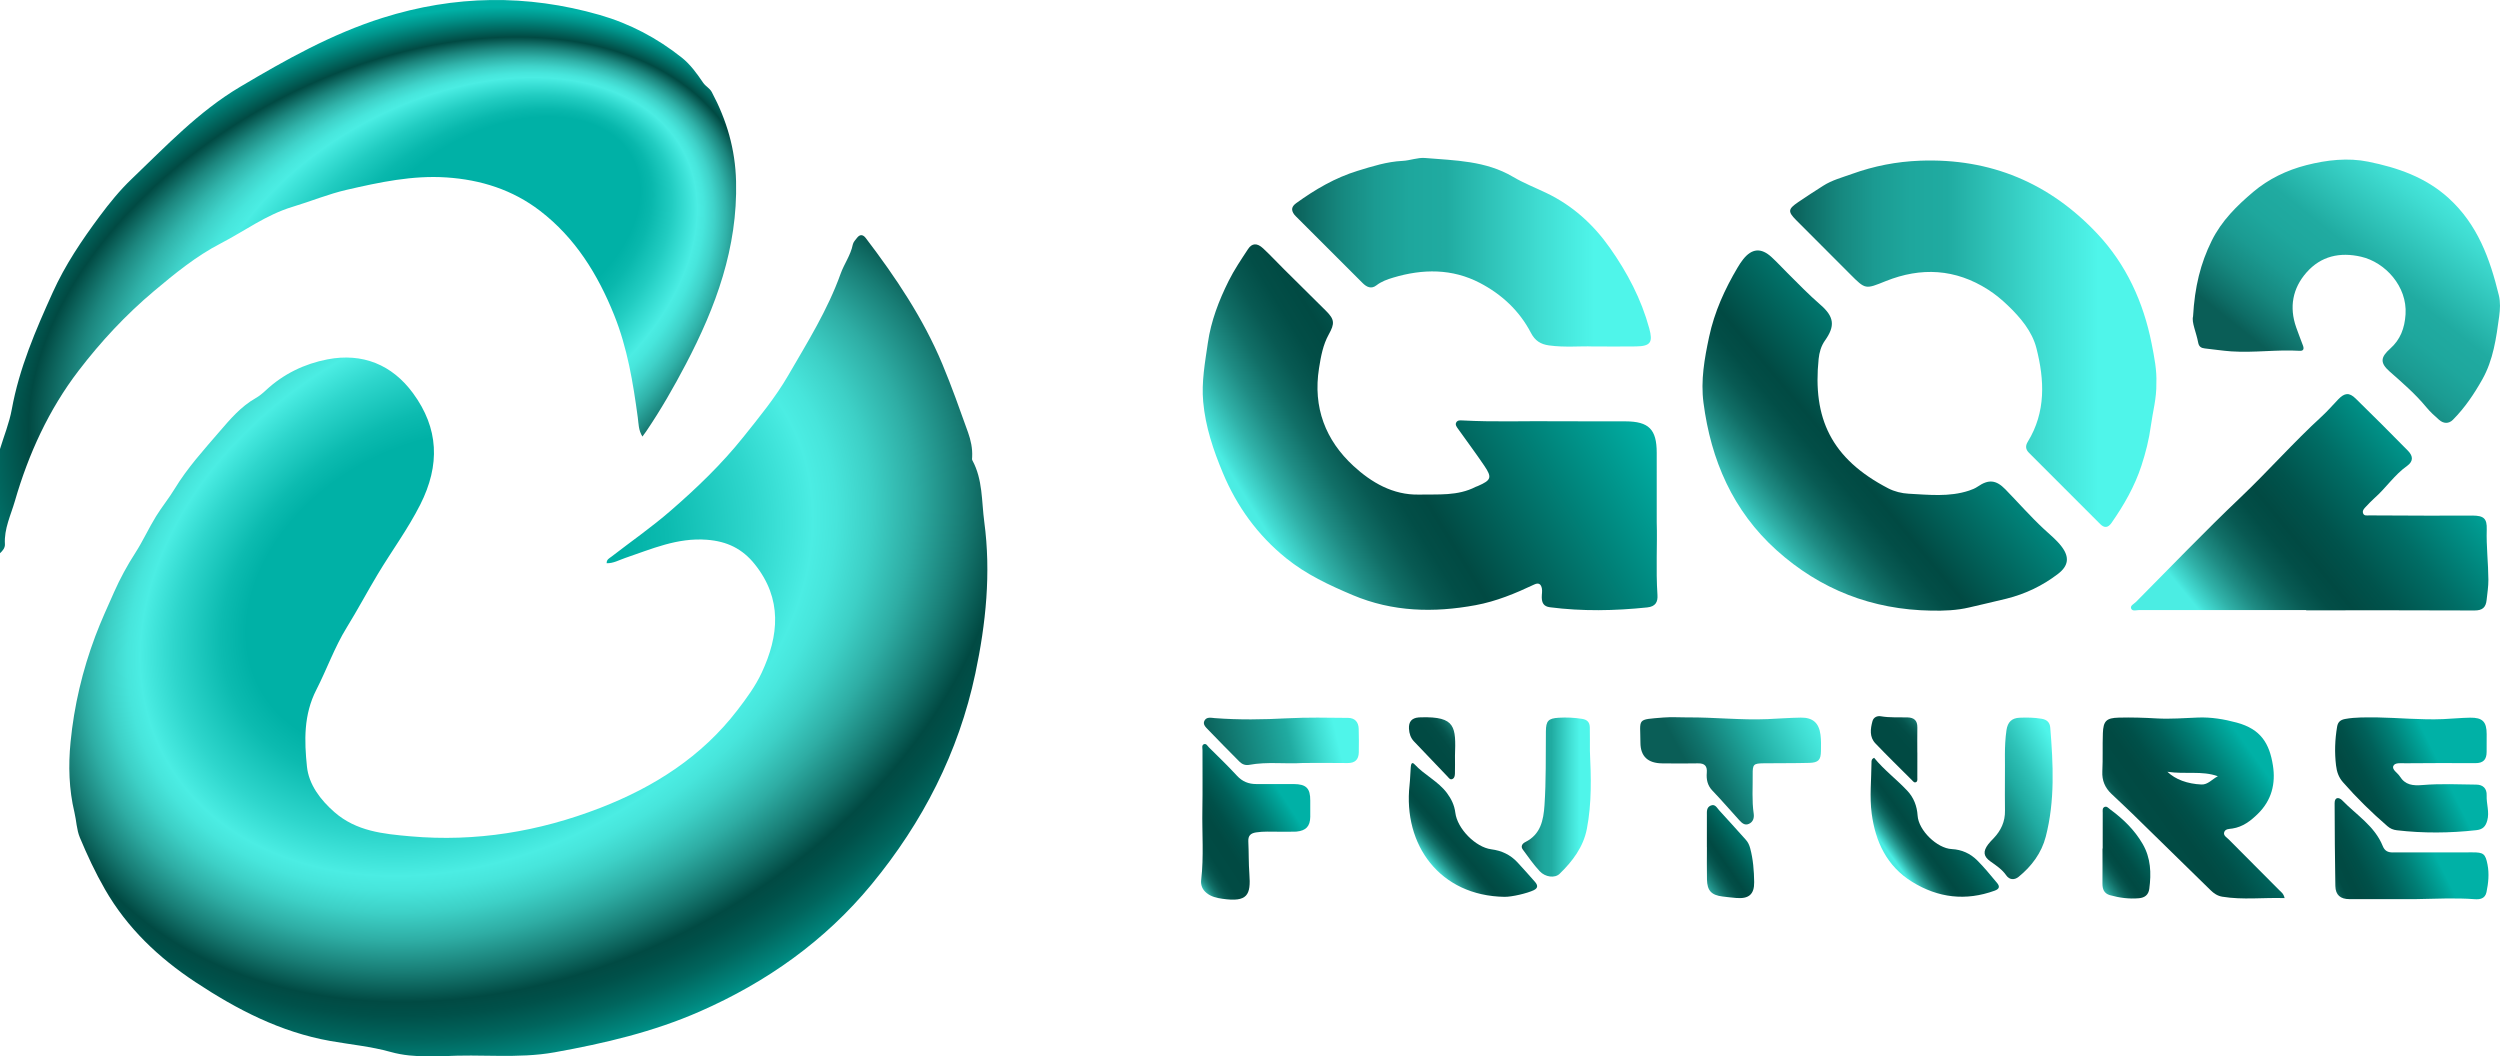
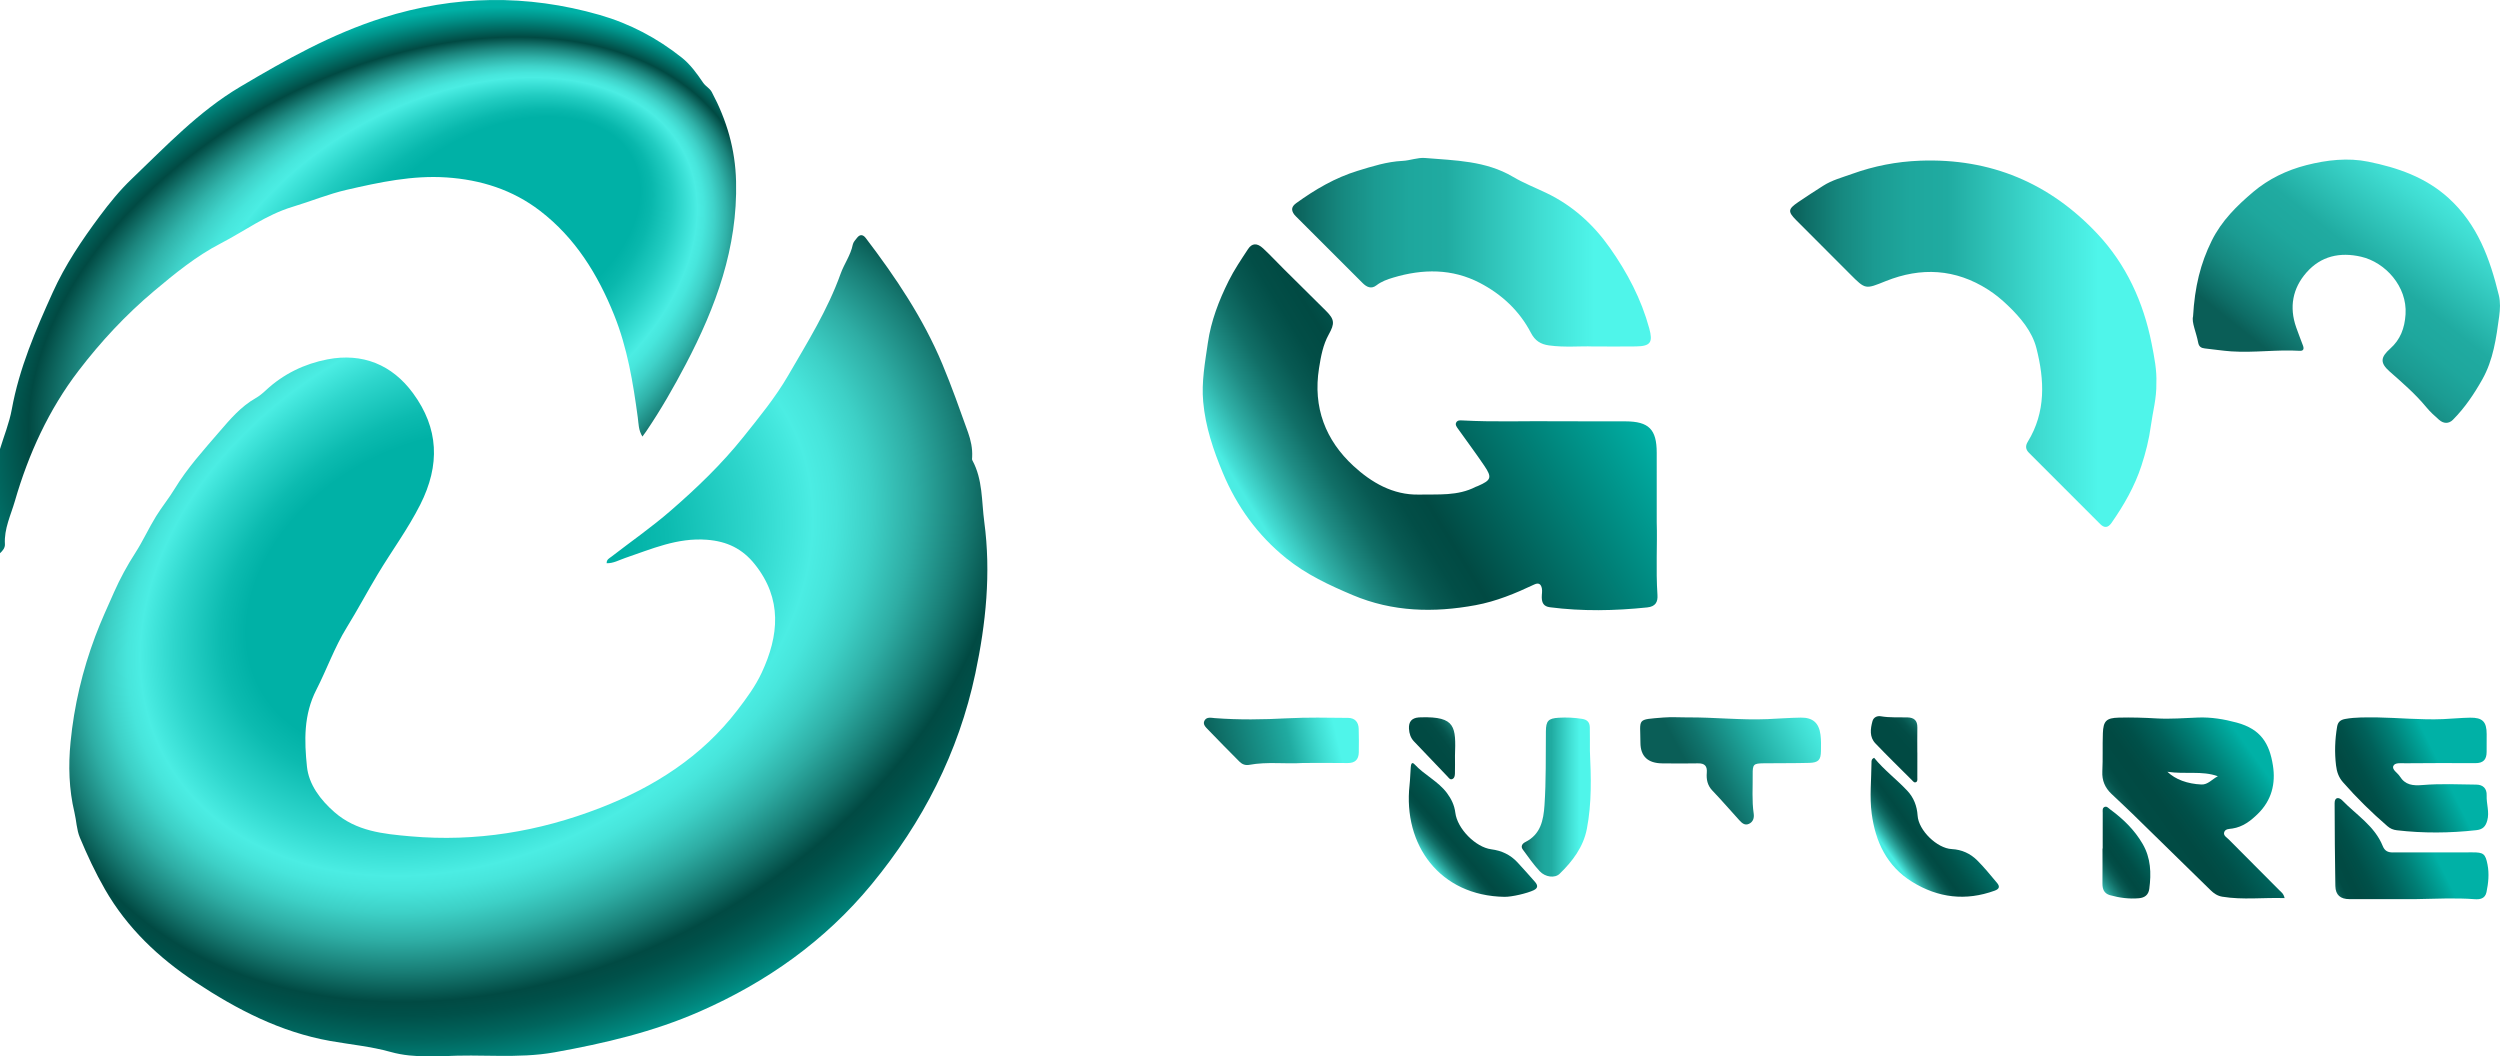
<svg xmlns="http://www.w3.org/2000/svg" xmlns:xlink="http://www.w3.org/1999/xlink" id="Layer_2" data-name="Layer 2" viewBox="0 0 1690.221 714.286">
  <defs>
    <style>
      .cls-1 {
        fill: url(#linear-gradient-12);
      }

      .cls-1, .cls-2, .cls-3, .cls-4, .cls-5, .cls-6, .cls-7, .cls-8, .cls-9, .cls-10, .cls-11, .cls-12, .cls-13, .cls-14, .cls-15, .cls-16, .cls-17, .cls-18, .cls-19, .cls-20, .cls-21, .cls-22 {
        stroke-width: 0px;
      }

      .cls-2 {
        fill: url(#linear-gradient-17);
      }

      .cls-3 {
        fill: url(#linear-gradient-19);
      }

      .cls-4 {
        fill: url(#linear-gradient);
      }

      .cls-5 {
        fill: url(#linear-gradient-6);
      }

      .cls-6 {
        fill: url(#linear-gradient-15);
      }

      .cls-7 {
        fill: url(#linear-gradient-11);
      }

      .cls-8 {
        fill: url(#linear-gradient-5);
      }

      .cls-9 {
        fill: url(#linear-gradient-13);
      }

      .cls-10 {
        fill: url(#linear-gradient-16);
      }

      .cls-11 {
        fill: url(#linear-gradient-20);
      }

      .cls-12 {
        fill: url(#linear-gradient-14);
      }

      .cls-13 {
        fill: url(#linear-gradient-2);
      }

      .cls-14 {
        fill: url(#linear-gradient-7);
      }

      .cls-15 {
        fill: url(#radial-gradient-2);
      }

      .cls-16 {
        fill: url(#linear-gradient-3);
      }

      .cls-17 {
        fill: url(#linear-gradient-9);
      }

      .cls-18 {
        fill: url(#radial-gradient);
      }

      .cls-19 {
        fill: url(#linear-gradient-8);
      }

      .cls-20 {
        fill: url(#linear-gradient-18);
      }

      .cls-21 {
        fill: url(#linear-gradient-10);
      }

      .cls-22 {
        fill: url(#linear-gradient-4);
      }
    </style>
    <radialGradient id="radial-gradient" cx="237.845" cy="247.536" fx="430.541" fy="172.345" r="324.685" gradientTransform="translate(-48.578 218.063) rotate(-28.431) scale(1 .656)" gradientUnits="userSpaceOnUse">
      <stop offset=".311" stop-color="#00b1a6" />
      <stop offset=".363" stop-color="#09b8ad" />
      <stop offset=".447" stop-color="#21ccc1" />
      <stop offset=".554" stop-color="#49ece2" />
      <stop offset=".557" stop-color="#4bede3" />
      <stop offset=".587" stop-color="#47e6dc" />
      <stop offset=".631" stop-color="#3fd2c9" />
      <stop offset=".684" stop-color="#30b2a9" />
      <stop offset=".743" stop-color="#1c867e" />
      <stop offset=".807" stop-color="#034e47" />
      <stop offset=".812" stop-color="#014a43" />
      <stop offset=".94" stop-color="#00938a" />
      <stop offset="1" stop-color="#00b1a6" />
    </radialGradient>
    <radialGradient id="radial-gradient-2" cx="373.714" cy="390.787" fx="264.295" fy="334.6" r="430.527" gradientTransform="translate(-94.182 313.024) rotate(-28.574) scale(1 .747)" gradientUnits="userSpaceOnUse">
      <stop offset=".311" stop-color="#00b1a6" />
      <stop offset=".37" stop-color="#0cbbb0" />
      <stop offset=".479" stop-color="#2ed6cc" />
      <stop offset=".557" stop-color="#4bede3" />
      <stop offset=".587" stop-color="#47e5db" />
      <stop offset=".633" stop-color="#3dd0c6" />
      <stop offset=".689" stop-color="#2eada4" />
      <stop offset=".752" stop-color="#187d75" />
      <stop offset=".812" stop-color="#014a43" />
      <stop offset=".842" stop-color="#00514a" />
      <stop offset=".888" stop-color="#00655d" />
      <stop offset=".942" stop-color="#00867d" />
      <stop offset="1" stop-color="#00b1a6" />
    </radialGradient>
    <linearGradient id="linear-gradient" x1="858.939" y1="363.348" x2="1120.864" y2="202.275" gradientUnits="userSpaceOnUse">
      <stop offset="0" stop-color="#4bede3" />
      <stop offset=".015" stop-color="#44ded5" />
      <stop offset=".07" stop-color="#30b1a8" />
      <stop offset=".124" stop-color="#1f8c84" />
      <stop offset=".178" stop-color="#116f67" />
      <stop offset=".232" stop-color="#085a53" />
      <stop offset=".284" stop-color="#024e47" />
      <stop offset=".335" stop-color="#014a43" />
      <stop offset=".842" stop-color="#00b1a6" />
    </linearGradient>
    <linearGradient id="linear-gradient-2" x1="1185.278" y1="364.692" x2="1374.302" y2="206.655" xlink:href="#linear-gradient" />
    <linearGradient id="linear-gradient-3" x1="1210.292" y1="232.387" x2="1457.943" y2="232.387" gradientUnits="userSpaceOnUse">
      <stop offset=".001" stop-color="#0a5e57" />
      <stop offset=".045" stop-color="#0e6d66" />
      <stop offset=".138" stop-color="#16887f" />
      <stop offset=".232" stop-color="#1b9b92" />
      <stop offset=".328" stop-color="#1ea79d" />
      <stop offset=".429" stop-color="#20aba1" />
      <stop offset=".686" stop-color="#3fdcd1" />
      <stop offset=".842" stop-color="#4ff5ea" />
    </linearGradient>
    <linearGradient id="linear-gradient-4" x1="1552.633" y1="252.773" x2="1682.078" y2="90.301" xlink:href="#linear-gradient-3" />
    <linearGradient id="linear-gradient-5" x1="1508.933" y1="439.582" x2="1695.848" y2="286.376" gradientUnits="userSpaceOnUse">
      <stop offset="0" stop-color="#4bede3" />
      <stop offset=".015" stop-color="#44ded5" />
      <stop offset=".07" stop-color="#30b1a8" />
      <stop offset=".124" stop-color="#1f8c84" />
      <stop offset=".178" stop-color="#116f67" />
      <stop offset=".232" stop-color="#085a53" />
      <stop offset=".284" stop-color="#024e47" />
      <stop offset=".335" stop-color="#014a43" />
      <stop offset=".421" stop-color="#00534c" />
      <stop offset=".564" stop-color="#006d65" />
      <stop offset=".748" stop-color="#00988e" />
      <stop offset=".842" stop-color="#00b1a6" />
    </linearGradient>
    <linearGradient id="linear-gradient-6" x1="873.596" y1="170.546" x2="1116.123" y2="170.546" xlink:href="#linear-gradient-3" />
    <linearGradient id="linear-gradient-7" x1="1443.292" y1="576.786" x2="1543.358" y2="504.816" gradientUnits="userSpaceOnUse">
      <stop offset="0" stop-color="#4bede3" />
      <stop offset=".003" stop-color="#47e5db" />
      <stop offset=".017" stop-color="#36c0b7" />
      <stop offset=".033" stop-color="#28a097" />
      <stop offset=".051" stop-color="#1b857d" />
      <stop offset=".072" stop-color="#116f67" />
      <stop offset=".095" stop-color="#0a5e57" />
      <stop offset=".125" stop-color="#04524b" />
      <stop offset=".166" stop-color="#014b44" />
      <stop offset=".28" stop-color="#014a43" />
      <stop offset=".372" stop-color="#005049" />
      <stop offset=".499" stop-color="#00615a" />
      <stop offset=".646" stop-color="#007f76" />
      <stop offset=".807" stop-color="#00a79c" />
      <stop offset=".842" stop-color="#00b1a6" />
    </linearGradient>
    <linearGradient id="linear-gradient-8" x1="1570.212" y1="552.865" x2="1663.235" y2="507.617" gradientUnits="userSpaceOnUse">
      <stop offset=".107" stop-color="#4bede3" />
      <stop offset=".108" stop-color="#47e5db" />
      <stop offset=".117" stop-color="#36c0b7" />
      <stop offset=".127" stop-color="#28a097" />
      <stop offset=".138" stop-color="#1b857d" />
      <stop offset=".151" stop-color="#116f67" />
      <stop offset=".166" stop-color="#0a5e57" />
      <stop offset=".184" stop-color="#04524b" />
      <stop offset=".209" stop-color="#014b44" />
      <stop offset=".28" stop-color="#014a43" />
      <stop offset=".372" stop-color="#005049" />
      <stop offset=".499" stop-color="#00615a" />
      <stop offset=".646" stop-color="#007f76" />
      <stop offset=".807" stop-color="#00a79c" />
      <stop offset=".842" stop-color="#00b1a6" />
    </linearGradient>
    <linearGradient id="linear-gradient-9" x1="1138.33" y1="526.573" x2="1245.767" y2="468.146" gradientUnits="userSpaceOnUse">
      <stop offset=".055" stop-color="#0a5e57" />
      <stop offset=".178" stop-color="#10736c" />
      <stop offset=".429" stop-color="#20aba1" />
      <stop offset=".686" stop-color="#3fdcd1" />
      <stop offset=".842" stop-color="#4ff5ea" />
    </linearGradient>
    <linearGradient id="linear-gradient-10" x1="794.709" y1="576.313" x2="875.69" y2="523.309" gradientUnits="userSpaceOnUse">
      <stop offset="0" stop-color="#4bede3" />
      <stop offset=".003" stop-color="#47e5db" />
      <stop offset=".02" stop-color="#36c0b7" />
      <stop offset=".039" stop-color="#28a097" />
      <stop offset=".06" stop-color="#1b857d" />
      <stop offset=".083" stop-color="#116f67" />
      <stop offset=".111" stop-color="#0a5e57" />
      <stop offset=".145" stop-color="#04524b" />
      <stop offset=".193" stop-color="#014b44" />
      <stop offset=".325" stop-color="#014a43" />
      <stop offset=".41" stop-color="#005049" />
      <stop offset=".527" stop-color="#00615a" />
      <stop offset=".662" stop-color="#007f76" />
      <stop offset=".81" stop-color="#00a79c" />
      <stop offset=".842" stop-color="#00b1a6" />
    </linearGradient>
    <linearGradient id="linear-gradient-11" x1="1562.812" y1="605.693" x2="1656.36" y2="560.192" xlink:href="#linear-gradient-8" />
    <linearGradient id="linear-gradient-12" x1="1333.727" y1="555.449" x2="1410.251" y2="513.925" gradientUnits="userSpaceOnUse">
      <stop offset="0" stop-color="#05544c" />
      <stop offset=".418" stop-color="#20aba1" />
      <stop offset=".57" stop-color="#2ec2b8" />
      <stop offset=".842" stop-color="#4ff5ea" />
    </linearGradient>
    <linearGradient id="linear-gradient-13" x1="1278.71" y1="578.576" x2="1348.845" y2="527.6" gradientUnits="userSpaceOnUse">
      <stop offset="0" stop-color="#4bede3" />
      <stop offset=".012" stop-color="#44ded5" />
      <stop offset=".053" stop-color="#30b1a8" />
      <stop offset=".094" stop-color="#1f8c84" />
      <stop offset=".135" stop-color="#116f67" />
      <stop offset=".176" stop-color="#085a53" />
      <stop offset=".215" stop-color="#024e47" />
      <stop offset=".254" stop-color="#014a43" />
      <stop offset=".35" stop-color="#00524a" />
      <stop offset=".501" stop-color="#006860" />
      <stop offset=".686" stop-color="#008c83" />
      <stop offset=".842" stop-color="#00b1a6" />
    </linearGradient>
    <linearGradient id="linear-gradient-14" x1="966.512" y1="584.299" x2="1032.276" y2="527.696" xlink:href="#linear-gradient-13" />
    <linearGradient id="linear-gradient-15" x1="1028.835" y1="538.892" x2="1075.505" y2="538.892" xlink:href="#linear-gradient-3" />
    <linearGradient id="linear-gradient-16" x1="816.453" y1="511.982" x2="918.484" y2="487.984" gradientUnits="userSpaceOnUse">
      <stop offset=".001" stop-color="#0a5e57" />
      <stop offset=".391" stop-color="#19958c" />
      <stop offset=".536" stop-color="#20aba1" />
      <stop offset=".727" stop-color="#3fdcd1" />
      <stop offset=".842" stop-color="#4ff5ea" />
    </linearGradient>
    <linearGradient id="linear-gradient-17" x1="1411.22" y1="593.738" x2="1459.699" y2="559.313" gradientUnits="userSpaceOnUse">
      <stop offset="0" stop-color="#4bede3" />
      <stop offset=".018" stop-color="#44ded5" />
      <stop offset=".08" stop-color="#30b1a8" />
      <stop offset=".143" stop-color="#1f8c84" />
      <stop offset=".206" stop-color="#116f67" />
      <stop offset=".267" stop-color="#085a53" />
      <stop offset=".328" stop-color="#024e47" />
      <stop offset=".387" stop-color="#014a43" />
      <stop offset=".498" stop-color="#004e47" />
      <stop offset=".623" stop-color="#005c54" />
      <stop offset=".754" stop-color="#007269" />
      <stop offset=".889" stop-color="#009187" />
      <stop offset="1" stop-color="#00b1a6" />
    </linearGradient>
    <linearGradient id="linear-gradient-18" x1="1142.41" y1="593.75" x2="1196.54" y2="556.481" gradientUnits="userSpaceOnUse">
      <stop offset="0" stop-color="#4bede3" />
      <stop offset=".018" stop-color="#44ded5" />
      <stop offset=".08" stop-color="#30b1a8" />
      <stop offset=".143" stop-color="#1f8c84" />
      <stop offset=".206" stop-color="#116f67" />
      <stop offset=".267" stop-color="#085a53" />
      <stop offset=".328" stop-color="#024e47" />
      <stop offset=".387" stop-color="#014a43" />
      <stop offset=".506" stop-color="#005850" />
      <stop offset=".732" stop-color="#007d74" />
      <stop offset="1" stop-color="#00b1a6" />
    </linearGradient>
    <linearGradient id="linear-gradient-19" x1="1281.776" y1="506.736" x2="1305.013" y2="485.516" gradientUnits="userSpaceOnUse">
      <stop offset=".182" stop-color="#014a43" />
      <stop offset=".398" stop-color="#024c45" />
      <stop offset=".527" stop-color="#05544d" />
      <stop offset=".632" stop-color="#0c635b" />
      <stop offset=".726" stop-color="#15776f" />
      <stop offset=".811" stop-color="#219189" />
      <stop offset=".89" stop-color="#30b1a8" />
      <stop offset=".963" stop-color="#41d7cd" />
      <stop offset="1" stop-color="#4bede3" />
    </linearGradient>
    <linearGradient id="linear-gradient-20" x1="966.147" y1="508.322" x2="991.074" y2="489.393" xlink:href="#linear-gradient-19" />
  </defs>
  <g id="Layer_1-2" data-name="Layer 1">
    <g>
      <path class="cls-18" d="M0,303.587c2.71-8.936,6.307-17.71,7.966-26.837,5.07-27.899,16.149-53.533,27.725-79.127,8.382-18.533,19.561-35.094,31.617-51.339,6.678-8.999,13.795-17.732,21.713-25.29,23.22-22.163,45.217-45.63,73.414-62.342,30.851-18.285,61.865-35.735,96.222-46.58,48.712-15.378,97.533-16.089,146.704-1.99,20.574,5.899,38.963,15.676,55.577,28.861,5.826,4.623,10.276,10.822,14.454,16.991,1.675,2.474,4.41,3.607,5.866,6.346,10.048,18.901,15.86,38.507,16.389,60.365,1.086,44.838-13.656,84.838-33.954,123.535-8.178,15.59-16.907,30.86-26.802,45.44-.701,1.032-1.461,2.024-2.554,3.531-2.688-4.231-2.573-8.693-3.132-12.837-3.19-23.647-7.026-47.095-16.017-69.427-11.071-27.498-26.268-52.082-50.07-70.355-18.558-14.247-40.046-21.032-63.273-22.572-22.992-1.524-45.165,3.247-67.364,8.348-12.563,2.886-24.397,7.827-36.62,11.5-17.893,5.376-32.567,16.457-48.717,24.804-16.411,8.482-30.91,20.315-45.086,32.236-18.999,15.976-35.884,34.121-50.921,53.767-20.212,26.407-33.884,56.379-43.083,88.186-2.736,9.459-7.355,18.718-6.732,29.094C3.468,370.312,1.871,372.376,0,374.003,0,350.531,0,327.059,0,303.587Z" />
      <path class="cls-15" d="M410.152,380.809c-.086-2.613,1.83-3.358,3.191-4.41,13.339-10.314,27.235-19.979,39.951-31.007,17.673-15.326,34.519-31.458,49.275-49.916,10.776-13.48,21.711-26.782,30.335-41.661,12.928-22.306,26.666-44.247,35.429-68.74,2.394-6.691,6.814-12.548,8.23-19.714.33-1.668,1.78-3.178,2.906-4.61,1.968-2.501,4.04-2.204,5.866.196,20.233,26.592,38.831,54.225,51.774,85.196,6.336,15.162,11.822,30.689,17.36,46.17,1.899,5.309,3.111,10.926,2.796,16.703-.04.726-.196,1.595.118,2.17,7.121,13.019,6.207,27.681,8.076,41.657,4.612,34.487,1.126,68.714-6.053,102.548-11.331,53.4-35.606,100.628-70.175,142.562-31.491,38.201-70.864,66.041-116.051,85.888-31.425,13.802-64.389,21.531-98.129,27.601-25.256,4.544-50.279,1.005-75.337,2.723-3.467.238-6.965.053-10.448.035-8.515-.042-16.732-.626-25.217-3.002-13.249-3.71-27.17-4.999-40.788-7.412-33.534-5.943-63.009-21.222-91.056-39.745-24.958-16.483-46.196-36.584-61.242-62.771-6.48-11.279-11.966-23.027-16.966-35-2.246-5.38-2.314-11.37-3.671-17.044-3.727-15.585-4.175-31.584-2.624-47.475,2.401-24.603,8.03-48.459,16.764-71.705,3.803-10.122,8.34-19.956,12.68-29.744,3.996-9.011,8.857-17.989,14.296-26.419,5.163-8.002,9.051-16.697,14.068-24.811,3.947-6.383,8.688-12.156,12.576-18.567,8.541-14.083,19.673-26.321,30.352-38.739,7.151-8.315,14.472-16.936,24.371-22.554,2.523-1.432,4.824-3.363,6.958-5.353,11.85-11.051,26.127-17.906,41.651-20.895,23.644-4.552,43.678,3.592,57.821,22.882,17.371,23.694,18.484,48.41,4.876,75.343-8.401,16.628-19.311,31.309-28.752,47.069-7.132,11.904-13.656,24.177-20.941,35.983-8.274,13.406-13.456,28.263-20.56,42.137-8.663,16.917-8.127,34.559-6.339,51.915,1.241,12.046,9.012,22.43,18.61,30.814,14.823,12.948,32.968,14.698,51.3,16.32,44.29,3.917,86.965-3.176,128.222-19.154,36.499-14.135,68.67-34.606,92.86-66.098,6.142-7.997,12.203-16.227,16.452-25.334,11.72-25.122,14.028-49.952-4.643-73.317-8.345-10.443-18.644-15.558-32.463-16.599-20.011-1.507-37.278,6.26-55.233,12.333-4.045,1.368-7.879,3.66-12.476,3.548Z" />
      <path class="cls-4" d="M1120.097,353.342c.463,14.096-.653,31.514.494,48.92.309,4.686-1.247,7.829-6.957,8.42-21.935,2.27-43.813,2.707-65.732-.119-4.33-.558-5.474-3.058-5.535-6.727-.033-2.003.458-4.079.08-5.997-.523-2.656-1.921-4.193-5.122-2.679-12.742,6.026-25.747,11.417-39.69,13.99-28.291,5.222-56.103,4.591-83.088-6.816-15.919-6.729-31.475-13.967-45.043-24.96-19.23-15.581-33.264-34.921-42.765-57.691-6.446-15.448-11.75-31.133-13.273-47.997-1.222-13.529,1.245-26.635,3.149-39.844,2.137-14.82,7.458-28.641,14.069-41.909,3.73-7.486,8.484-14.488,13.084-21.506,2.705-4.126,6.161-4.271,10.202-.51,4.828,4.494,9.324,9.342,14.006,13.994,9.495,9.434,19.036,18.822,28.523,28.264,5.853,5.825,5.955,8.575,1.897,15.872-3.946,7.095-5.335,14.845-6.62,22.946-4.211,26.535,4.449,48.7,23.329,66.074,11.972,11.016,26.56,19.719,44.3,19.321,12.961-.291,26.141,1.068,38.283-5.224.485-.251,1.035-.375,1.538-.595,9.022-3.958,9.701-5.716,4.24-13.769-5.757-8.489-11.892-16.723-17.841-25.082-.851-1.196-1.866-2.566-1.107-4.029.895-1.726,2.733-1.514,4.404-1.423,20.703,1.129,41.423.336,62.135.533,15.951.151,31.905.005,47.857.072,15.861.066,21.161,5.394,21.18,21.154.018,14.669.004,29.338.004,47.317Z" />
-       <path class="cls-13" d="M1305.65,412.831c-39.871-.625-74.936-14.208-104.524-40.826-29.519-26.555-44.373-60.855-49.423-99.732-1.96-15.086.654-29.791,3.811-44.549,3.616-16.905,10.59-32.243,19.321-46.943,1.121-1.888,2.326-3.748,3.69-5.465,5.908-7.438,12.173-7.963,19.216-1.479,3.638,3.349,7.002,6.997,10.5,10.499,7.382,7.391,14.658,14.877,22.566,21.743,9.373,8.139,9.984,14.381,3.009,24.187-2.631,3.699-3.815,8.084-4.257,12.37-4.125,40.053,8.36,67.431,47.076,87.534,4.124,2.141,9.1,3.374,13.755,3.619,13.665.719,27.454,2.342,40.885-2.102,2.091-.692,4.06-1.488,5.927-2.762,7.223-4.93,12.296-4.556,18.571,1.874,8.703,8.917,16.908,18.318,26.04,26.823,4.152,3.867,8.622,7.397,12.085,11.981,5.369,7.108,4.62,12.932-2.489,18.389-10.447,8.02-22.091,13.577-34.846,16.761-8.351,2.084-16.761,3.931-25.135,5.921-8.461,2.011-17.045,2.322-25.776,2.158Z" />
      <path class="cls-16" d="M1457.887,259.082c.224,10.162-2.45,19.36-3.704,28.741-1.245,9.312-3.506,18.211-6.384,27.02-4.572,13.998-11.83,26.63-20.216,38.669-2.397,3.441-4.878,3.575-7.662.797-16.085-16.05-32.13-32.14-48.195-48.211-2.281-2.282-2.461-4.677-.77-7.429,12.351-20.11,11.316-41.8,5.846-63.28-2.898-11.381-10.825-20.726-19.375-28.922-4.074-3.905-8.445-7.538-13.27-10.626-22.109-14.149-45.33-15.378-69.273-5.766-13.725,5.51-13.559,5.823-24.075-4.757-12.143-12.217-24.363-24.358-36.512-36.57-5.81-5.84-5.242-7.48,1.329-12.016,5.55-3.831,11.244-7.42,16.899-11.07,6.023-3.888,13.001-5.699,19.665-8.099,14.841-5.344,30.025-8.322,45.984-8.919,47.636-1.782,87.568,15.09,119.792,49.367,19.54,20.785,31.219,46.287,36.752,74.408,1.769,8.99,3.569,17.981,3.169,26.662Z" />
      <path class="cls-22" d="M1482.696,213.967c1.142-20.161,5.054-35.884,12.616-51.192,6.749-13.662,17.165-23.804,28.153-33.09,10.206-8.624,22.529-14.637,35.926-18.051,13.856-3.531,28.095-5.097,41.746-2.323,19.68,3.999,38.631,10.366,54.311,24.605,19.698,17.887,27.988,41.09,33.995,65.714,1.131,4.638.868,9.512.228,14.233-1.988,14.666-3.977,29.432-11.367,42.577-5.537,9.85-11.86,19.275-19.89,27.348-2.899,2.914-6.4,2.664-9.411.024-3.024-2.651-6.04-5.398-8.588-8.491-7.383-8.961-16.124-16.491-24.775-24.122-6.59-5.813-6.308-9.574.349-15.492,6.837-6.078,9.765-13.722,10.377-23.233,1.212-18.84-13.761-35.154-30.035-38.905-14.364-3.311-27.204-.443-36.978,10.699-9.353,10.662-11.715,23.344-6.948,36.991,1.45,4.15,3.08,8.238,4.607,12.361.797,2.151.483,3.735-2.259,3.566-15.379-.947-30.732,1.411-46.098.379-6.015-.404-11.992-1.36-17.994-1.991-2.47-.26-3.994-1.226-4.488-3.899-1.291-6.984-4.535-13.677-3.476-17.708Z" />
-       <path class="cls-8" d="M1559.187,412.475c-37.562,0-75.124.013-112.685-.036-1.926-.003-4.707,1.021-5.6-.867-.99-2.093,1.828-3.228,3.148-4.557,23.486-23.647,46.565-47.726,70.712-70.68,18.806-17.877,35.938-37.388,55.083-54.919,3.813-3.492,7.323-7.598,10.993-11.395,4.351-4.503,7.453-4.803,11.793-.567,11.931,11.645,23.713,23.445,35.399,35.335,3.694,3.758,3.495,7.274-.689,10.25-8.535,6.071-14.242,14.918-21.994,21.732-2.053,1.805-3.899,3.85-5.803,5.82-1.156,1.196-2.458,2.549-1.934,4.301.622,2.08,2.691,1.556,4.24,1.567,13.925.101,27.851.158,41.776.178,9.345.013,18.69-.117,28.034-.067,7.579.041,9.834,1.988,9.602,9.355-.359,11.381,1.043,22.678,1.113,34.032.028,4.613-.721,9.114-1.194,13.663-.528,5.072-2.819,7.14-8.205,7.113-37.929-.191-75.858-.101-113.788-.101,0-.052,0-.105 0-.157Z" />
      <path class="cls-5" d="M1076.823,234.243c-7.937-.354-18.741.786-29.538-.708-5.755-.796-9.484-3.207-12.253-8.527-7.765-14.921-19.756-26.029-34.479-33.715-18.798-9.813-38.659-9.58-58.589-3.619-3.974,1.189-7.981,2.598-11.418,5.267-3.455,2.684-6.584,1.121-9.274-1.561-15.056-15.015-30.086-30.055-45.122-45.089-.388-.388-.788-.777-1.11-1.219-2.244-3.075-1.945-5.369,1.397-7.785,12.787-9.244,26.309-17.145,41.416-21.783,9.906-3.041,19.851-6.214,30.401-6.729,5.091-.248,10.22-2.377,15.19-1.96,20.323,1.703,41.006,1.811,59.482,12.734,7.228,4.273,15.154,7.361,22.749,11.015,17.586,8.461,31.537,21.113,42.725,36.984,11.804,16.745,21.231,34.607,26.645,54.5,2.557,9.394.931,12.01-8.975,12.166-8.796.138-17.596.029-29.248.029Z" />
      <path class="cls-14" d="M1544.591,607.199c-14.39-.457-28.251,1.322-42.09-.943-3.239-.53-5.692-2.17-7.99-4.428-17.509-17.206-35.066-34.364-52.644-51.499-4.72-4.602-9.571-9.07-14.35-13.611-4.348-4.131-6.471-8.989-6.154-15.199.439-8.592.041-17.225.364-25.826.31-8.234,2.335-10.279,10.645-10.512,8.593-.241,17.183.04,25.794.533,9.276.532,18.635-.247,27.953-.599,8.889-.336,17.51,1.112,26.045,3.41,16.471,4.435,22.191,14.21,24.523,28.956,1.942,12.281-.805,23.522-10.147,32.702-4.975,4.889-10.166,8.858-17.242,9.977-2.044.323-4.917.111-5.585,2.631-.578,2.181,1.796,3.412,3.17,4.797,11.357,11.445,22.772,22.833,34.129,34.278,1.252,1.261,2.922,2.255,3.58,5.333ZM1465.334,521.781c5.462,5.226,13.539,8.189,23.062,8.61,4.332.192,7.221-3.62,11.075-5.581-10.704-3.89-21.826-1.172-34.137-3.029Z" />
      <path class="cls-19" d="M1606.867,485.022c15.004.258,29.979,1.79,45.002,1.159,6.028-.253,12.047-.869,18.075-.969,8.479-.14,11.26,2.738,11.265,11.071.002,4.03-.024,8.06-.026,12.09-.003,5.143-2.257,7.635-7.709,7.586-15.752-.141-31.508-.024-47.261.074-2.884.018-7.051-.626-8.106,1.836-1.079,2.517,2.845,4.588,4.361,6.992,3.739,5.93,8.78,6.449,15.513,5.883,12.002-1.01,24.149-.444,36.232-.279,4.48.061,7.185,2.561,6.991,7.359-.228,5.648,2,11.197.405,16.927-1.101,3.954-2.943,6.037-7.46,6.535-17.902,1.976-35.753,2.133-53.642.051-2.485-.289-4.493-1.122-6.384-2.758-10.684-9.235-20.743-19.068-30.052-29.712-2.983-3.411-4.179-7.027-4.698-11.329-1.063-8.81-.75-17.53.725-26.25.527-3.115,2.193-4.598,5.406-5.192,7.101-1.313,14.226-1.039,21.364-1.075Z" />
      <path class="cls-17" d="M1140.675,485.028c18.139-.145,36.231,1.925,54.381,1.16,7.495-.316,14.983-.915,22.48-1.014,8.074-.107,12.235,3.557,13.28,11.558.472,3.613.364,7.317.317,10.978-.078,6.053-1.687,7.897-7.871,8.065-10.258.277-20.526.147-30.789.274-6.928.086-7.579.648-7.497,7.613.104,8.784-.614,17.591.674,26.352.431,2.932-.326,5.637-3.192,6.971-2.877,1.339-4.866-.62-6.63-2.558-6.039-6.637-11.903-13.44-18.105-19.919-3.397-3.548-4.152-7.626-3.776-12.14.369-4.444-1.42-6.372-5.975-6.274-8.06.173-16.128.095-24.192.01-9.502-.1-14.687-4.586-14.702-13.997-.026-16.644-3.057-15.5,15.657-17.011,5.281-.426,10.625-.065,15.94-.066Z" />
-       <path class="cls-21" d="M864.01,562.308c-4.933.027-9.864-.319-14.796.47-3.689.59-5.431,2.18-5.236,6.141.359,7.303.157,14.608.709,21.934,1.07,14.211-1.196,19.255-18.233,16.805-3.836-.552-7.582-1.397-10.697-3.909-2.783-2.244-4.082-5.26-3.667-8.739,1.892-15.885.535-31.819.823-47.726.241-13.362.032-26.732.08-40.099.005-1.381-.662-3.29.883-4.001,1.643-.756,2.491,1.136,3.457,2.095,6.367,6.321,12.859,12.533,18.923,19.136,3.66,3.986,7.91,5.677,13.102,5.67,8.422-.011,16.845-.056,25.267.001,8.526.058,11.271,2.853,11.23,11.191-.018,3.661.061,7.323.004,10.983-.099,6.363-2.867,9.322-9.216,9.965-.546.055-1.097.079-1.645.08-3.662.007-7.324.003-10.986.003Z" />
      <path class="cls-7" d="M1632.956,607.893c-14.825,0-29.65 0-44.476-0-6.135-0-9.471-2.763-9.576-8.852-.323-18.67-.432-37.345-.491-56.018-.014-4.431,3.114-3.996,5.085-1.962,9.603,9.909,22.003,17.4,27.454,30.942,1.306,3.245,3.431,4.331,6.754,4.318,17.944-.071,35.889.018,53.834-.048,7.481-.028,8.834.892,10.26,8.312,1.195,6.215.57,12.389-.696,18.536-.945,4.585-4.582,5.066-8.061,4.805-13.359-1.001-26.728-.224-40.088-.032Z" />
-       <path class="cls-1" d="M1355.518,524.11c.205-8.12-.597-19.284,1.034-30.426.812-5.543,3.616-8.227,8.93-8.444,4.935-.201,9.861-.136,14.788.692,3.669.617,5.599,2.478,5.891,6.069,2.008,24.687,3.226,49.42-3.054,73.674-2.837,10.957-9.544,20.018-18.413,27.186-2.792,2.257-6.174,2.012-8.259-.998-2.815-4.065-6.709-6.627-10.603-9.38-4.902-3.465-5.287-6.772-1.668-11.619,1.09-1.46,2.408-2.757,3.671-4.081,5.009-5.254,7.856-11.342,7.711-18.758-.136-6.959-.029-13.922-.029-23.917Z" />
      <path class="cls-9" d="M1267.087,512.351c6.575,8.097,15.097,14.493,22.35,22.188,4.387,4.655,6.622,10.313,7.035,16.884.628,9.985,13.135,22.121,23.069,22.629,6.788.347,12.558,2.999,17.206,7.616,4.795,4.763,9.059,10.071,13.422,15.252,1.958,2.326,1.74,4.047-1.594,5.255-19.607,7.108-38.179,4.901-55.794-5.971-17.143-10.581-24.858-27.244-27.353-46.157-1.497-11.345-.197-23.061-.127-34.609.006-1.071-.037-2.249,1.786-3.087Z" />
      <path class="cls-12" d="M1017.257,606.346c-43.989-.661-68.704-35.263-64.272-75.544.44-3.995.492-8.032.815-12.042.129-1.597.486-4.268,2.666-1.912,6.621,7.154,15.818,11.333,21.747,19.238,3.023,4.03,5.095,8.298,5.727,13.428,1.325,10.768,13.716,23.308,24.298,24.688,7.032.917,12.985,3.713,17.773,8.908,3.969,4.307,7.882,8.668,11.738,13.076,1.829,2.091,2.424,4.121-.801,5.673-4.366,2.101-14.737,4.542-19.69,4.487Z" />
      <path class="cls-6" d="M1074.918,507.789c.787,17.56,1.313,35.125-2.043,52.507-2.389,12.373-9.667,21.973-18.444,30.477-3.189,3.089-9.657,2.32-13.457-1.763-4.216-4.53-7.782-9.683-11.45-14.697-1.573-2.15-.218-4.027,1.704-4.988,10.394-5.194,12.299-14.731,12.987-24.917,1.125-16.647.784-33.323.951-49.989.07-6.985,1.572-8.719,8.587-9.156,5.301-.331,10.597-.094,15.888.75,3.574.57,5.161,2.399,5.217,5.834.045,2.748.048,5.497.058,8.246.009,2.566.002,5.131.002,7.697Z" />
      <path class="cls-10" d="M880.917,515.848c-11.867.789-24.185-1.005-36.387,1.268-2.483.463-4.742-.361-6.535-2.173-7.091-7.168-14.226-14.295-21.183-21.592-1.543-1.618-3.881-3.634-2.442-6.193,1.499-2.666,4.405-1.842,6.981-1.645,16.285,1.249,32.591.987,48.875.13,13.747-.723,27.487-.419,41.229-.284,4.566.045,7.042,2.825,7.148,7.405.123,5.315.191,10.636.067,15.949-.113,4.86-2.58,7.261-7.673,7.18-9.899-.158-19.803-.046-30.08-.046Z" />
      <path class="cls-2" d="M1421.608,573.689c0-8.05-.022-16.1.021-24.149.007-1.411-.386-3.217,1.182-3.957,1.565-.738,2.681.779,3.803,1.602,8.778,6.438,16.489,13.865,22.018,23.399,5.538,9.55,5.875,19.779,4.477,30.325-.553,4.169-3.103,6.017-6.994,6.372-6.639.606-13.138-.269-19.534-2.054-4.078-1.139-5.184-4.097-5.139-7.98.091-7.852.027-15.705.027-23.558.047-0.0.093-0.0.14-.001Z" />
-       <path class="cls-20" d="M1153.998,572.714c0-7.137-.018-14.274.01-21.411.01-2.54-.374-5.407,2.589-6.667,3.021-1.284,4.212,1.58,5.695,3.178,6.096,6.571,12.013,13.306,18.038,19.943,1.525,1.681,2.382,3.607,2.961,5.78,1.996,7.484,2.579,15.161,2.689,22.822.12,8.354-3.676,11.456-12.141,10.751-3.097-.258-6.186-.621-9.271-1.002-7.474-.923-10.342-3.924-10.502-11.435-.156-7.317-.034-14.639-.034-21.959h-.035Z" />
      <path class="cls-3" d="M1296.302,508.797c0,5.667.016,11.334-.015,17.001-.006,1.054.272,2.377-.834,2.977-1.228.667-2.007-.505-2.74-1.236-8.278-8.267-16.648-16.448-24.737-24.897-4.145-4.33-3.445-9.796-2.028-15.026.717-2.647,3.161-3.786,5.644-3.353,6.007,1.046,12.034.603,18.051.763,4.441.118,6.746,2.138,6.659,6.771-.106,5.665-.025,11.333-.025,17.0.008 0.0.017 0.0.025 0Z" />
      <path class="cls-11" d="M983.694,510.962c.005,4.024.078,8.049-.035,12.07-.04,1.429-.3,3.106-1.845,3.715-1.474.581-2.299-.842-3.144-1.722-7.604-7.915-15.19-15.848-22.738-23.817-2.231-2.356-3.153-5.265-3.342-8.495-.275-4.711,1.827-7.265,6.532-7.663.546-.046,1.096-.063,1.644-.078,23.541-.649,23.584,6.531,22.927,25.99Z" />
    </g>
  </g>
</svg>